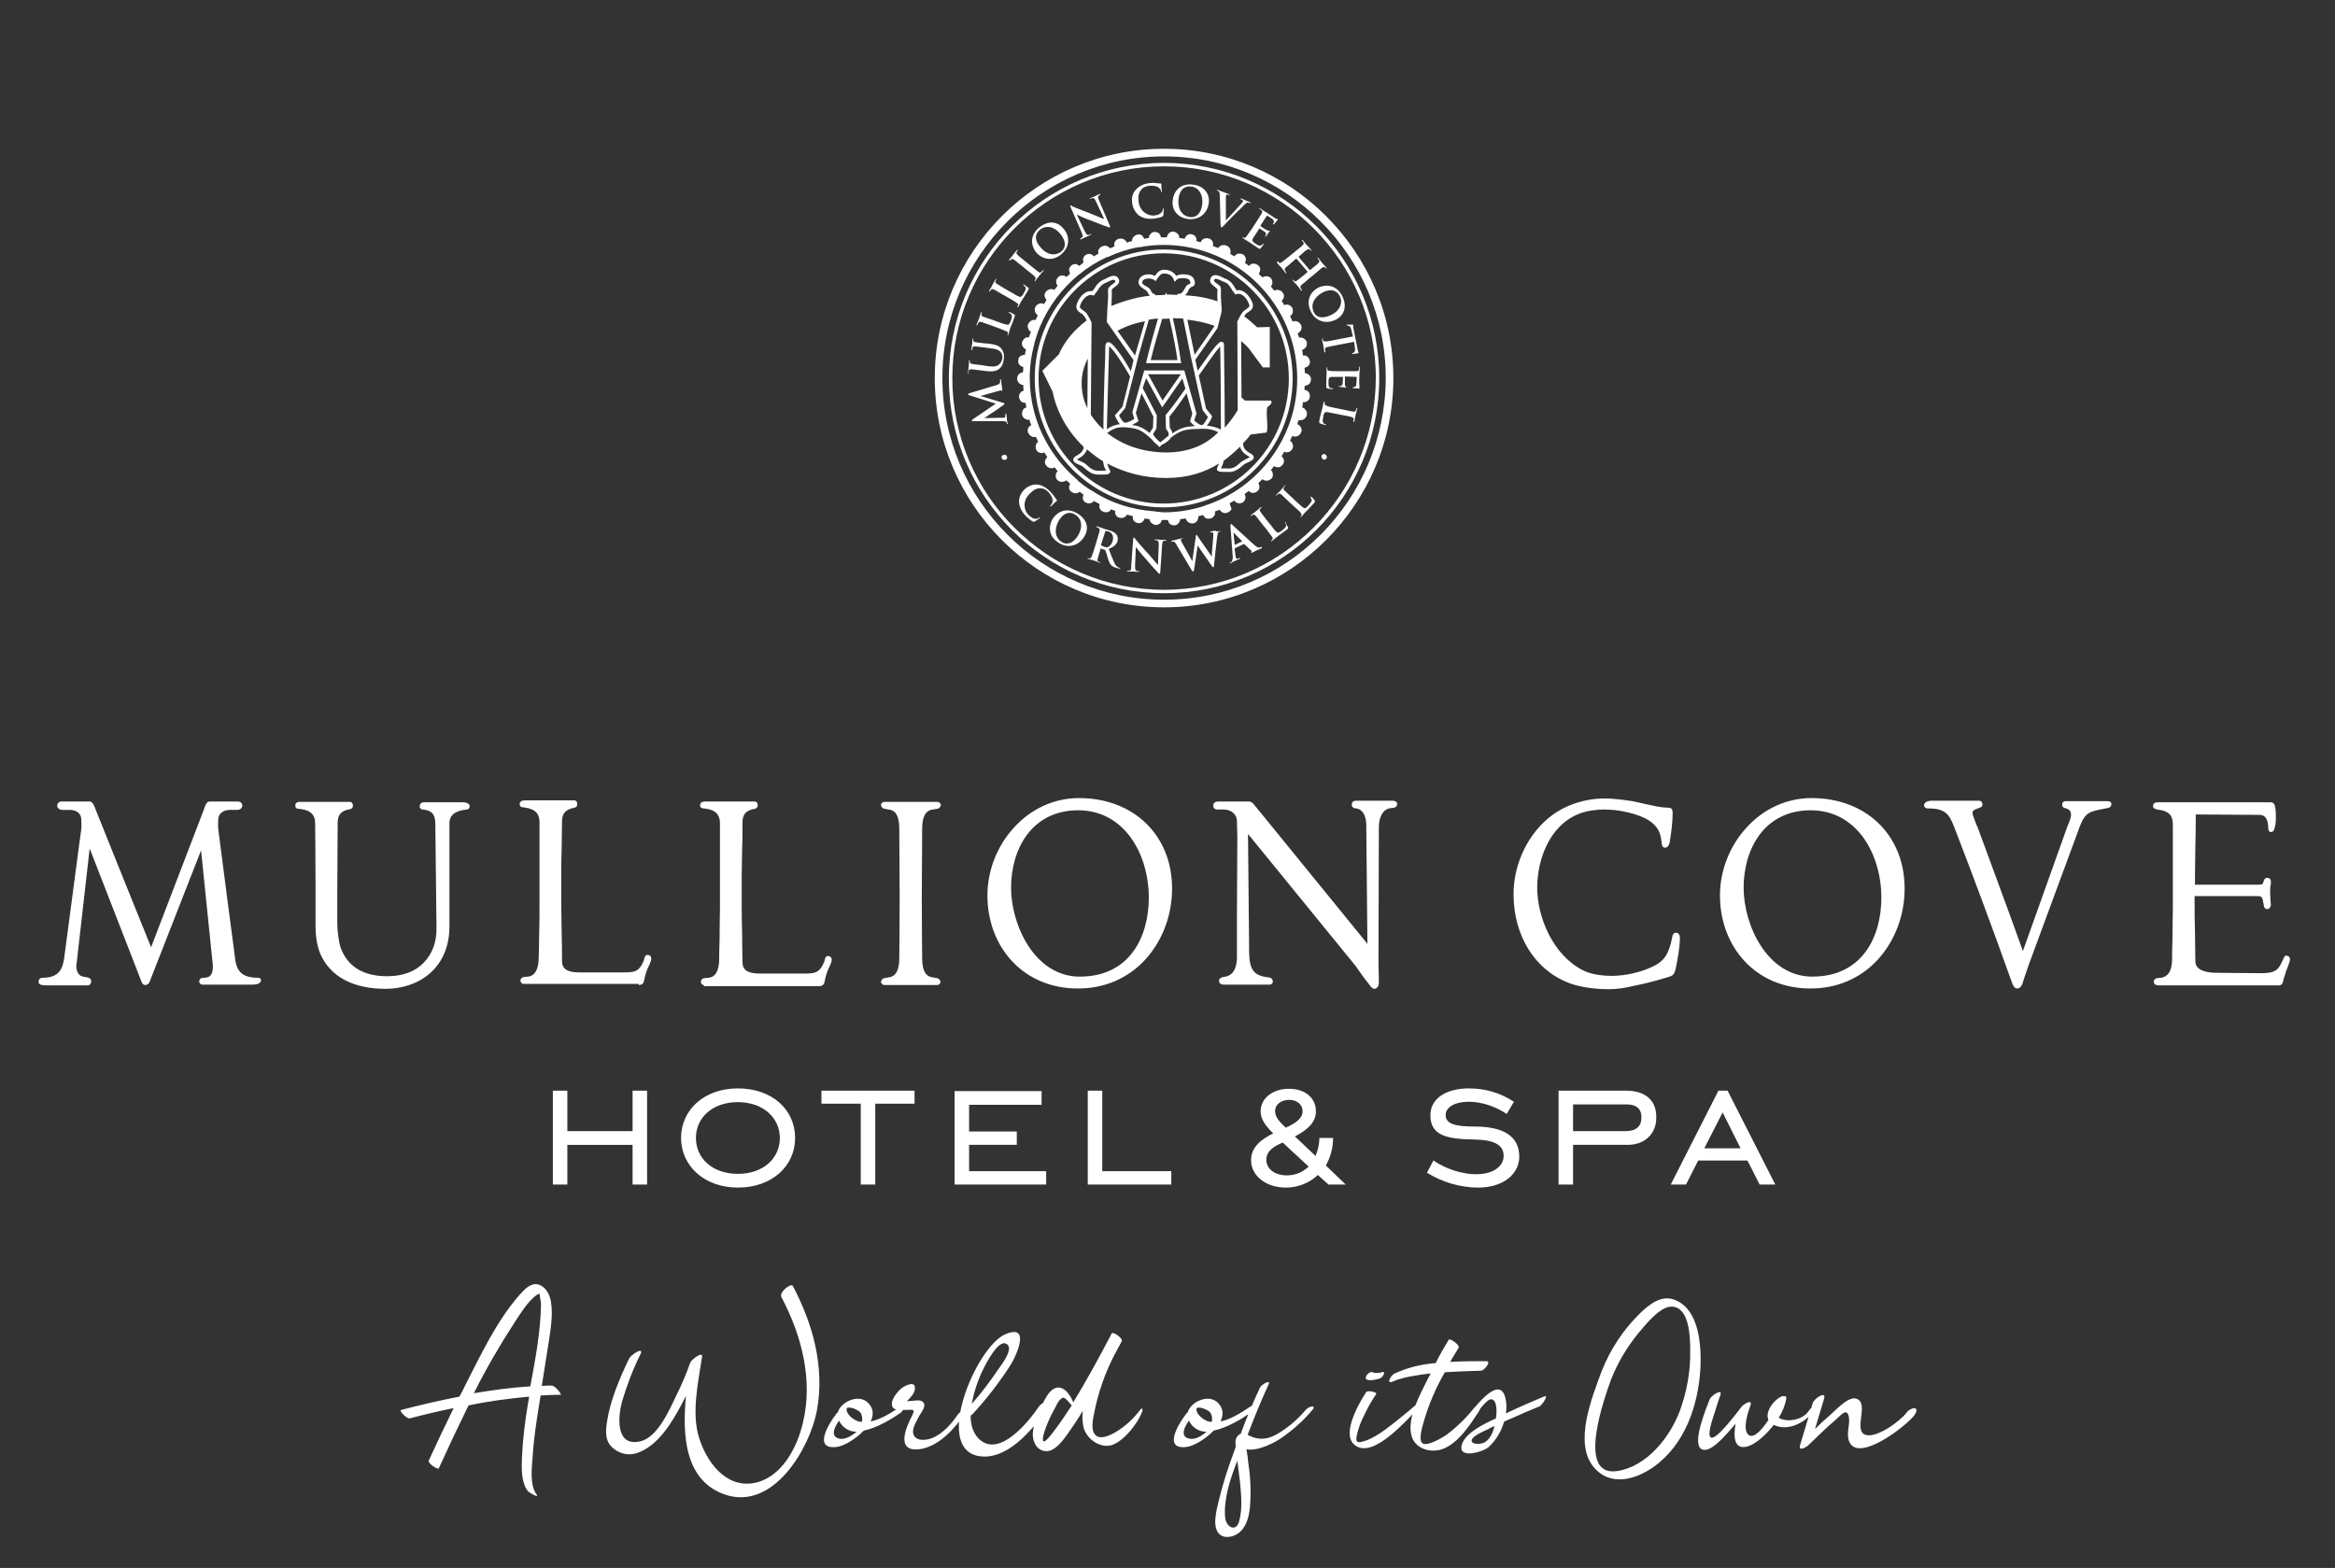
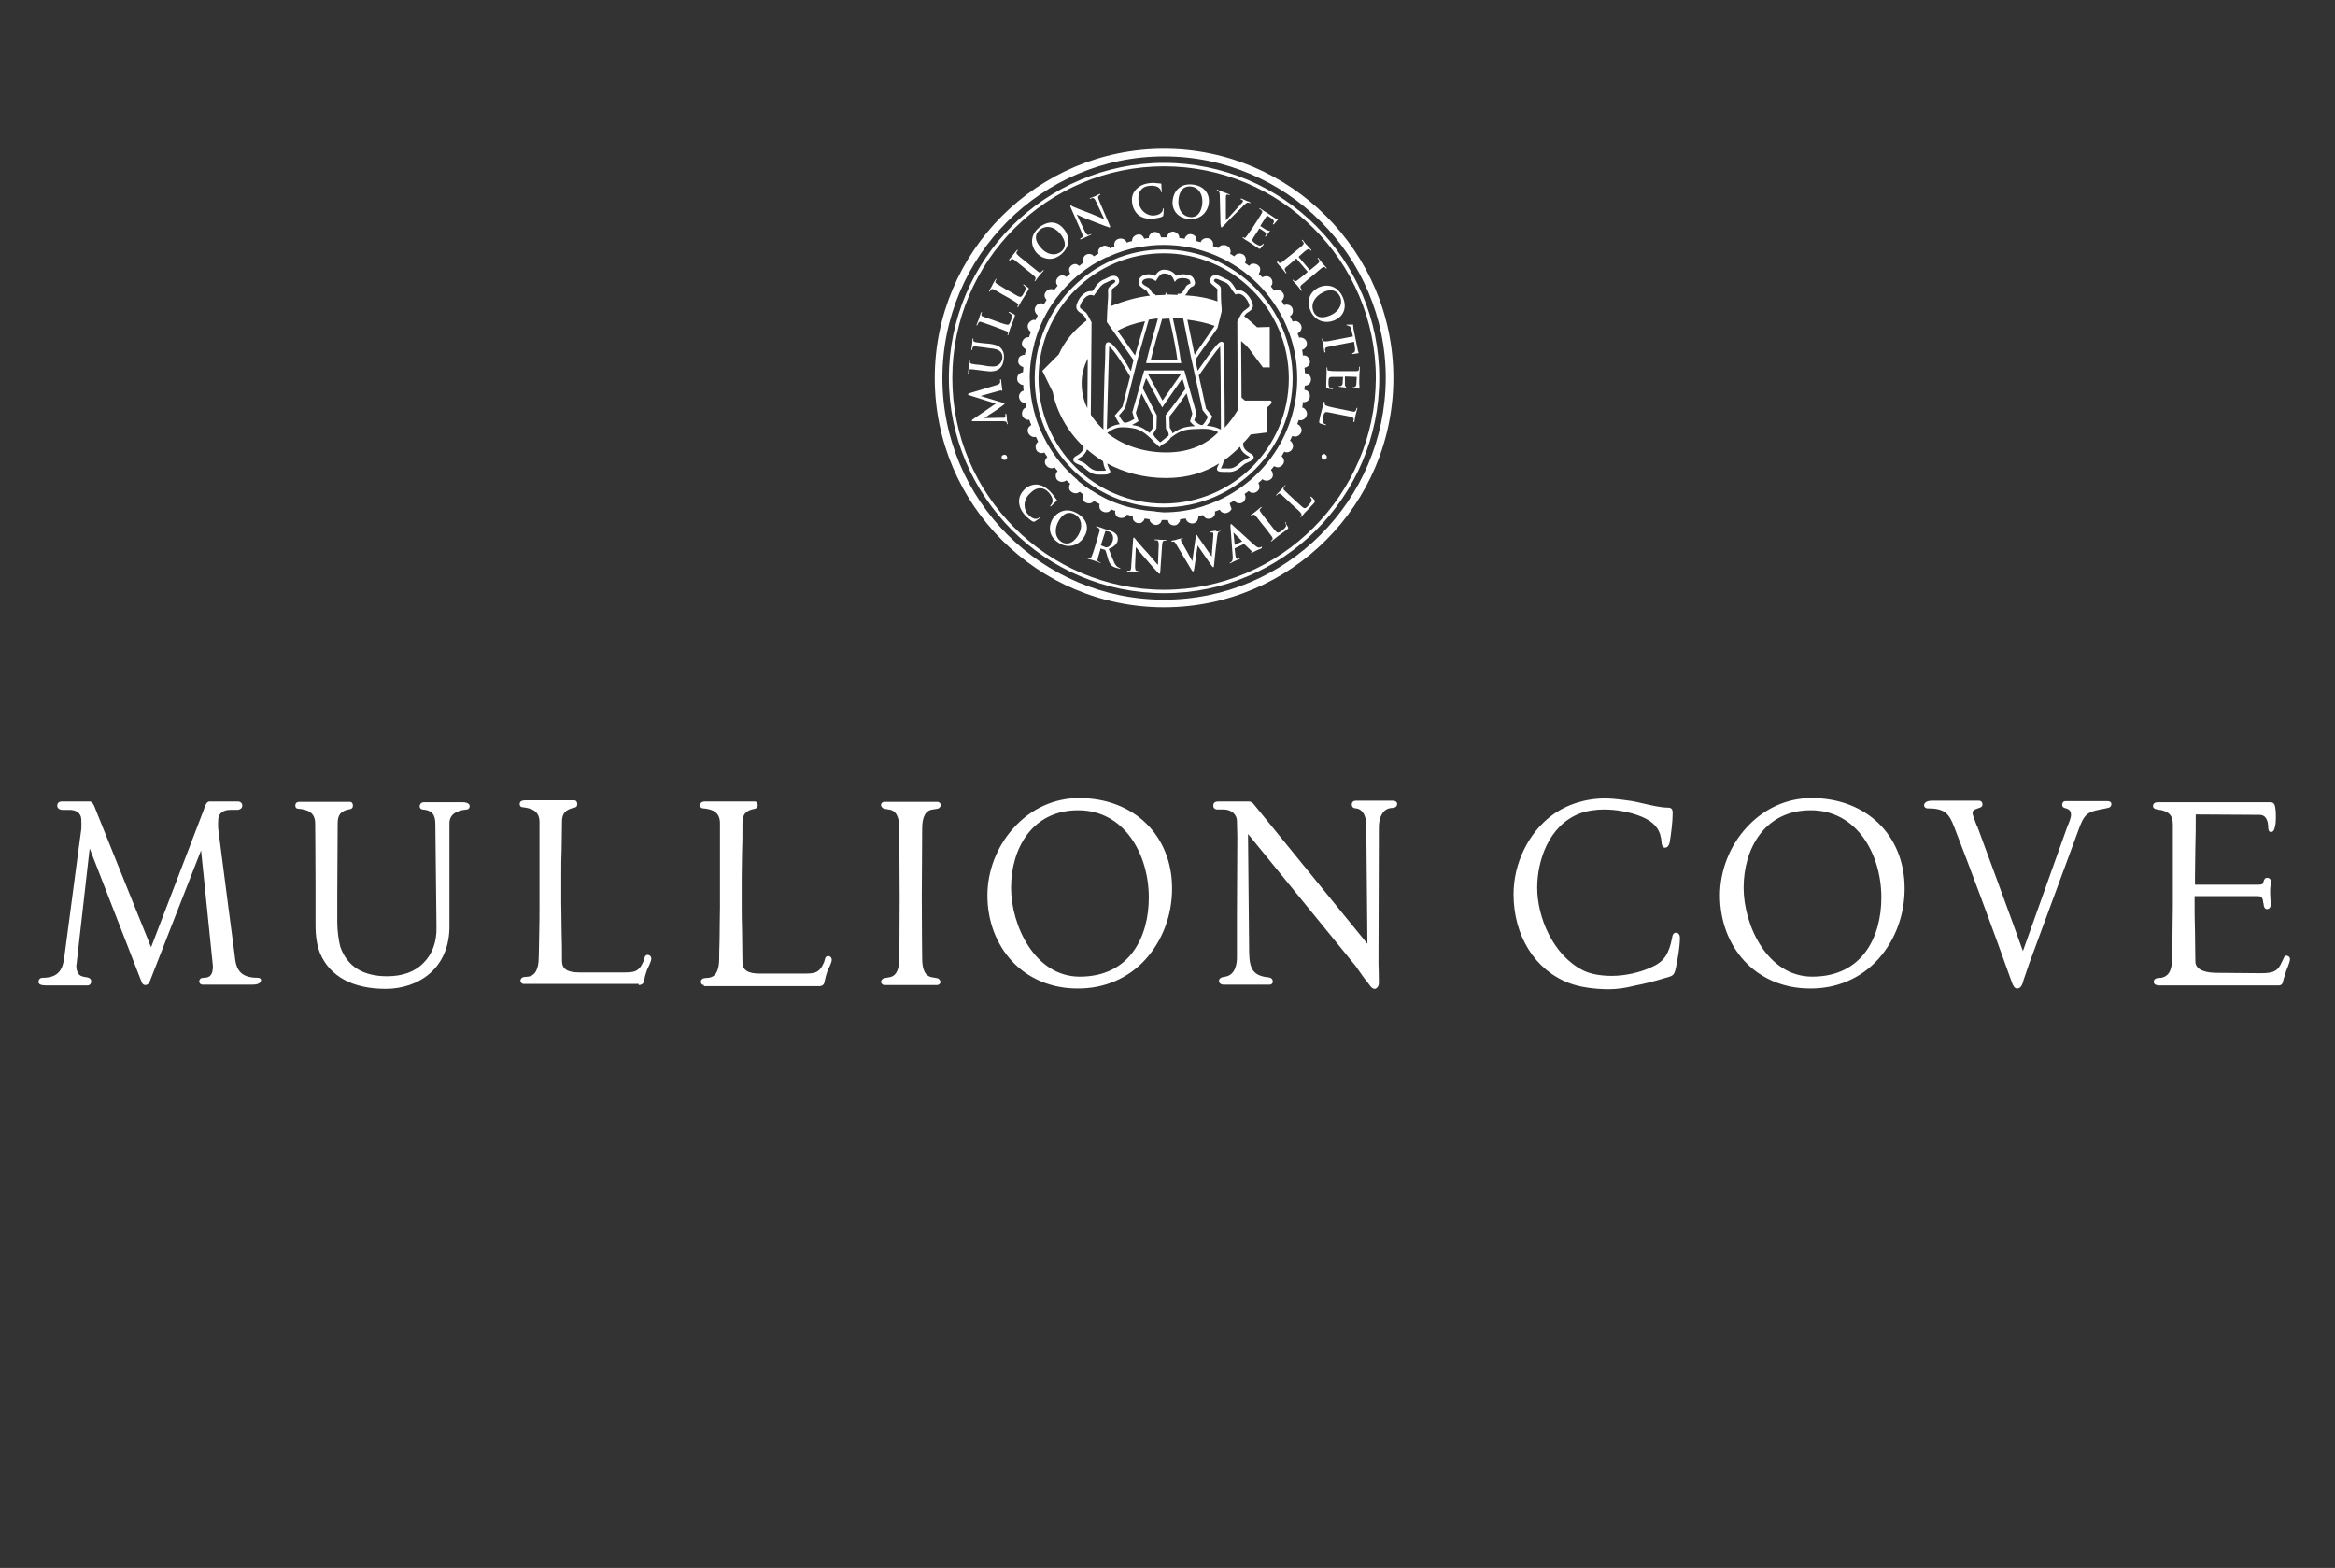
<svg xmlns="http://www.w3.org/2000/svg" id="Layer_1" viewBox="0 0 612 411">
  <rect x="0" y="0" width="612" height="411" fill="#333333" stroke="none" />
  <style>.st0{fill:#ffffff}</style>
  <path id="icon_2_" d="M305.1 42.7c-31.1 0-56.4 25.3-56.4 56.4 0 31.1 25.3 56.4 56.4 56.4 31.1 0 56.4-25.3 56.4-56.4 0-31.1-25.3-56.4-56.4-56.4zm0 111.9c-30.6 0-55.5-24.9-55.5-55.5s24.9-55.5 55.5-55.5 55.5 24.9 55.5 55.5c-.1 30.6-25 55.5-55.5 55.5zm0-115.6C271.9 39 245 66 245 99.1c0 33.2 27 60.1 60.1 60.1s60.1-27 60.1-60.1-27-60.1-60.1-60.1zm0 118.2c-32 0-58.1-26.1-58.1-58.1S273.1 41 305.1 41s58.1 26.1 58.1 58.1c-.1 32.1-26.1 58.1-58.1 58.1zm17.2-25.3c.4-.2.8-.4 1.2-.7.2.4.6.6 1 .7.4.1.9 0 1.2-.2.4-.2.6-.6.7-1 .1-.4 0-.8-.2-1.2.4-.3.7-.5 1.1-.8.3.3.6.5 1 .5.5 0 .9-.1 1.2-.4.4-.3.6-.7.6-1.1 0-.4-.1-.8-.3-1.1.4-.3.8-.7 1.1-1 .3.3.7.4 1.1.4.5 0 .8-.2 1.2-.5.3-.3.5-.7.4-1.2 0-.4-.2-.8-.5-1.1.3-.3.5-.6.8-1 .4.2.7.3 1.2.3.4-.1.8-.3 1.1-.7.3-.4.4-.8.3-1.2-.1-.4-.3-.8-.6-1 .2-.4.5-.8.7-1.2.4.2.7.2 1.1.1.4-.1.8-.4 1-.8.2-.4.3-.8.1-1.3-.1-.4-.4-.7-.7-.9l.6-1.2h.1c.4.2.8.2 1.3 0 .4-.2.7-.5.9-.9.2-.4.2-.8 0-1.3-.2-.4-.5-.7-.9-.9h-.1c.1-.4.3-.7.4-1.1.4.1.9.1 1.3-.2.4-.2.7-.6.8-1 .1-.4.1-.9-.2-1.3-.2-.4-.6-.7-1-.8.1-.5.2-.9.2-1.4.5.1.9-.1 1.2-.3.4-.3.6-.6.6-1.1.1-.5-.1-.9-.3-1.2-.3-.4-.7-.6-1.1-.6 0-.4 0-.7.1-1.1.4 0 .8-.2 1.1-.4.3-.3.5-.7.5-1.2s-.1-.9-.5-1.2c-.3-.3-.7-.5-1.1-.5 0-.5 0-.9-.1-1.4.5-.1.8-.3 1.1-.6.3-.4.4-.8.3-1.2-.1-.5-.3-.8-.6-1.1-.4-.3-.8-.4-1.2-.3-.1-.5-.1-1-.2-1.5.4-.1.7-.4 1-.7.2-.4.3-.8.2-1.3-.1-.4-.4-.8-.8-1-.4-.2-.8-.3-1.2-.2-.1-.4-.3-.8-.4-1.1.4-.2.7-.5.9-.9.2-.4.2-.8 0-1.3-.2-.4-.5-.7-.9-.9-.4-.2-.8-.2-1.3 0-.2-.5-.4-.9-.7-1.4.3-.2.6-.5.7-.9.1-.4.1-.9-.1-1.3s-.6-.7-1-.8c-.4-.1-.8-.1-1.1.1-.2-.4-.4-.7-.7-1.1.3-.3.5-.6.6-1 .1-.4 0-.9-.3-1.2-.3-.4-.6-.6-1.1-.7-.4-.1-.8 0-1.1.2-.3-.4-.6-.7-.9-1.1.2-.3.4-.6.4-1 0-.5-.1-.8-.4-1.2-.3-.3-.7-.5-1.2-.5-.4 0-.7.1-1 .3-.3-.3-.7-.6-1-.9.3-.4.4-.8.4-1.2 0-.5-.2-.8-.6-1.1-.4-.3-.8-.4-1.2-.4-.5 0-.8.2-1.1.6-.4-.3-.7-.5-1.1-.8.2-.4.3-.8.2-1.2-.1-.4-.3-.8-.7-1-.4-.2-.8-.3-1.3-.2-.4.1-.7.3-1 .7-.4-.2-.7-.5-1.1-.7.2-.4.2-.8 0-1.2-.1-.4-.4-.7-.9-.9-.4-.2-.8-.2-1.3-.1-.4.1-.7.4-.9.7-.5-.2-.9-.3-1.4-.5.1-.4.1-.8-.1-1.2-.2-.4-.5-.7-1-.8-.4-.1-.9-.1-1.3.1s-.7.5-.8.9c-.4-.1-.8-.2-1.1-.3 0-.4 0-.8-.2-1.1-.3-.4-.6-.6-1.1-.7-.5-.1-.9 0-1.2.3-.3.2-.5.5-.6.9-.5-.1-.9-.2-1.4-.2 0-.4-.1-.8-.4-1.1-.3-.3-.7-.5-1.1-.6-.5 0-.9.1-1.2.4-.3.3-.5.7-.6 1.1h-1.5c-.1-.4-.2-.7-.5-1-.3-.3-.7-.4-1.2-.4s-.8.2-1.1.6c-.3.3-.4.6-.4 1-.4 0-.8.1-1.2.2-.1-.3-.3-.6-.6-.9-.4-.3-.8-.3-1.2-.2-.4.1-.8.3-1.1.7-.2.3-.3.6-.3 1-.5.1-.9.2-1.4.4-.1-.4-.4-.7-.8-.9-.4-.2-.8-.2-1.3-.1-.4.1-.8.4-1 .8-.2.4-.2.8-.1 1.2-.4.2-.8.3-1.2.5-.2-.3-.4-.5-.8-.6-.4-.2-.8-.1-1.3.1-.4.2-.7.5-.9.9-.1.3-.1.7 0 1-.4.2-.8.4-1.2.7-.2-.3-.5-.5-.9-.6-.4-.1-.9 0-1.2.2-.4.2-.6.6-.7 1-.1.4 0 .7.1 1-.4.3-.8.6-1.1.9-.3-.2-.6-.4-.9-.5-.5 0-.9.1-1.2.4-.4.3-.6.7-.6 1.1 0 .4.1.7.3 1-.3.3-.7.6-1 .9-.3-.3-.7-.4-1.1-.4-.5 0-.8.2-1.1.5-.3.3-.5.7-.5 1.2 0 .4.2.7.4 1-.3.4-.6.7-.9 1.1-.3-.2-.7-.3-1.1-.2-.4.1-.8.3-1.1.7-.3.4-.4.8-.3 1.2.1.4.3.7.5.9-.2.4-.5.8-.7 1.1-.4-.2-.8-.3-1.2-.1-.4.1-.8.4-1 .8-.2.4-.3.8-.1 1.3.1.4.4.7.7 1l-.6 1.2c-.3-.1-.7-.1-1 .1-.4.2-.7.5-.9.9-.2.4-.2.8 0 1.3.1.3.4.6.7.8-.2.5-.4 1-.5 1.4-.3 0-.7 0-1 .2-.4.2-.6.6-.8 1-.1.4-.1.9.2 1.3.2.3.5.5.8.7-.1.5-.2 1-.3 1.4-.4 0-.7.1-1.1.3-.4.3-.6.6-.6 1.1-.1.5 0 .9.3 1.2.2.3.6.5 1 .6 0 .4 0 .9-.1 1.4-.4 0-.7.2-1 .4-.3.3-.5.7-.5 1.2s.1.9.5 1.2c.3.3.6.5 1.1.5 0 .5 0 1 .1 1.5-.4.1-.7.3-.9.6-.3.4-.4.8-.3 1.2.1.5.3.8.6 1.1.3.2.7.3 1.1.3.1.4.1.8.2 1.2-.4.1-.7.3-.9.7-.2.4-.3.8-.2 1.3.1.4.4.8.8 1 .3.2.7.3 1.1.2.1.5.3.9.5 1.4-.3.2-.6.4-.8.8-.2.4-.2.8 0 1.3.2.4.5.7.9.9.4.2.7.2 1.1.1.2.4.4.8.6 1.3-.3.2-.5.5-.6.8-.1.4-.1.9.1 1.3s.5.7 1 .8c.4.1.7.1 1.1-.1.3.4.5.8.8 1.2-.3.3-.5.6-.6 1-.1.4 0 .9.3 1.2.3.4.6.6 1.1.7.4.1.8 0 1.1-.2.3.3.5.7.8 1-.3.3-.5.7-.5 1.1 0 .5.1.9.4 1.2.3.3.7.5 1.2.5.4 0 .8-.1 1.2-.4.3.3.7.6 1 .9-.2.3-.3.6-.3 1 0 .5.2.8.6 1.1.4.3.8.4 1.2.4.4 0 .7-.2 1-.4.3.3.7.5 1 .8-.2.3-.2.7-.2 1 .1.4.3.8.7 1 .4.2.8.3 1.3.2.4-.1.7-.3.9-.6.5.3 1 .6 1.5.8-.1.4-.1.7 0 1.1.2.4.4.7.9.9.4.2.8.2 1.3.1.4-.1.6-.4.8-.7.4.2.8.3 1.1.4-.1.4 0 .7.1 1 .2.4.5.7 1 .8.4.1.9.1 1.3-.1.3-.2.5-.4.7-.7.5.1 1 .3 1.5.4 0 .4 0 .8.2 1.1.3.4.6.6 1.1.7.5.1.9 0 1.2-.3.3-.2.5-.5.6-.9.4.1.9.1 1.3.2 0 .3.1.6.4.9.3.3.7.5 1.1.6.5 0 .9-.1 1.2-.4.3-.2.4-.5.5-.9h1.6c.1.4.2.7.5 1 .3.3.7.4 1.2.4s.8-.2 1.1-.6c.3-.3.4-.6.4-1 .5-.1 1-.1 1.5-.2.1.4.3.8.7 1 .4.3.8.3 1.2.3.5-.1.8-.3 1.1-.7.2-.4.3-.8.3-1.2l1.2-.3c.2.3.4.6.7.8.4.2.8.2 1.3.1.4-.1.8-.4 1-.8.2-.3.2-.7.1-1 .4-.2.9-.3 1.3-.5.2.4.5.7.9.8.4.2.8.1 1.3-.1.4-.2.7-.5.9-.9-.3-.7-.4-1.1-.5-1.5zm-19.4 2.2c-.1 0-.2-.1-.3-.1h-.4c-2.8-.2-5.6-.8-8.2-1.6l-.1-.1h-.1c-2.8-.9-5.4-2.2-7.8-3.8h-.1c-1.1-.7-2.2-1.5-3.3-2.4 0-.1-.1-.1-.1-.2 0 0-.1 0-.1-.1-3.3-2.8-6.1-6.2-8.2-10v-.1l-.1-.1c-2.7-4.9-4.2-10.6-4.2-16.6 0-3 .4-5.9 1.2-8.8v-.1-.1c.4-1.3.8-2.7 1.3-3.9 0-.1.1-.1.1-.2s0-.2.1-.3c2.2-5.3 5.7-9.9 10-13.5.1 0 .1 0 .2-.1l.1-.1c2.2-1.8 4.6-3.3 7.2-4.5h.2c2.6-1.2 5.3-2.1 8.1-2.6H298.7c2-.4 4.1-.6 6.3-.6 19.3 0 35 15.7 35 35 0 15.5-10.1 28.7-24.1 33.3h-.1c-.1 0-.1.1-.1.1-3.4 1.1-7 1.7-10.7 1.7-.7-.1-1.4-.1-2.1-.2zm35.9-34.9c0-18.6-15.2-33.8-33.8-33.8-18.6 0-33.8 15.2-33.8 33.8 0 18.6 15.2 33.8 33.8 33.8 18.7 0 33.8-15.2 33.8-33.8zm-66.6 0c0-18.1 14.7-32.8 32.8-32.8 18.1 0 32.8 14.7 32.8 32.8 0 18.1-14.7 32.8-32.8 32.8-18.1 0-32.8-14.7-32.8-32.8zm18 22.3c4.3 2.3 9.5 3.8 15.4 3.8 5.8 0 10.2-1.5 13.9-3.8-.1.3-.2.5-.4.9s-.1.7-.1.8c.3.5 1 .5 1.9.5h.7c2 .2 3.1-.8 4.4-1.9.2-.2.7-.4 1.1-.6.8-.4 1.5-.7 1.5-1.3 0-.6-.6-.9-.8-1-.9-.5-1.6-1-1.9-1.9l-.1-.8c.7-.7 1.4-1.5 2-2.3l4-.5h.1c.3-.3.3-1.2.2-3.3-.1-1.2-.1-2.4 0-3.2 0-.1.3-.4.5-.5.4-.4.7-.7.7-1 0-.1-.1-.3-.3-.4H326.3l-.9-.8-.1-14.8c1.1.9 2.1 1.9 2.8 3l2.9 3.9h1.8V85.7l-3.3.1c-1.2-1.1-2.3-2.1-3.4-2.9.1-.1.1-.2.2-.3.2-.3.5-.6.9-.8.6-.4 1.5-1 1.1-2.3-.6-1.7-2.2-3.8-4.2-3.4-.2-.3-.4-.6-.5-.8-.5-.8-1-1.6-2.1-2.1l-.5-.2c-1-.5-2-1.1-2.9-.8-.4.1-.7.4-.8.8-.5 1 .4 1.6 1 2.1.3.3.8.6.8.8-.1 1.2 0 2.2 0 3.1-2.5-.9-5.2-1.4-8.5-1.6.4-.4.7-.8.9-1.3.1-.3.3-.5.5-.7.1-.1.2-.1.3-.2.3-.1.6-.2.8-.6.2-.4.1-.8-.2-1.5-.4-.9-1.6-1.2-2.7-1.2-.3 0-1.2 0-1.9.4-.7-1-1.8-1.6-3.2-1.6-1.2 0-1.8.8-2.4 1.6-.5-.2-1-.4-1.6-.4-1.3 0-2.3.6-2.6 1.5-.5 1.3.8 2 1.5 2.5.2.1.5.3.5.3l.2.3c.2.4.4.7.7 1-3.5.4-6.9 1.4-10.1 2.7v-.3c.1-1.1.1-2.4.1-3.9 0-.2.4-.5.8-.8.6-.4 1.5-1.1 1-2.1-.3-.6-.7-.8-1.3-.8-.8 0-1.6.5-2.4.9l-.5.2c-1.1.6-1.6 1.3-2.1 2.1-.2.3-.3.5-.6.8h-.4c-1.9 0-3.3 2.1-3.7 3.5-.4 1.3.5 1.9 1.1 2.3.4.2.7.5.9.8.3.4.5.8.6 1.1-3.3 2.5-5.8 5.5-7.3 8.9l-4.3 4.3 2.7 5.5c1 5.1 3.8 10.3 8.1 14.4v.4c-.3 1-1 1.5-1.9 2-.2.1-.8.4-.8 1s.7 1 1.5 1.3c.4.2.9.4 1.1.6 1.2 1 2.2 2 3.9 2h1.2c.9 0 1.6 0 1.9-.5.1-.1.2-.4-.1-.8-.3-.7-.5-1.1-.6-1.6zm.3-23.6c.1-3.6.2-6.1.2-6.7v-.4c1 .6 3.8 4.8 5.5 7.9l-2 7.9-2 2.3.1.3c.1.1.6 1.2 1.2 2-1.2.1-2.3.6-3.4 1.3.1-4.5.3-10.3.4-14.6zm15.2 20.7c-6.1 0-11.5-1.9-15.5-5.1 1.3-1 2.5-1.5 3.9-1.5h.8c3 .3 4.1.4 7 3.2.3.4.7.9 1.2 1.2l.5.5.3.3.3-.3.1-.1.1-.1c.2-.2.5-.3.7-.4.8-.5 1.4-.9 1.8-1.6 2.9-2.2 4.1-2.2 8.1-2.3h.5c1.6 0 2.6.3 3.8.9-3 3.1-7.4 5.3-13.6 5.3zm-8-10.4l1.5-5.1 3.1 6.1-.1 2.9-.9 1.4c-1.8-1.5-3-1.9-4.6-2.1.7-.4 1.3-.7 1.4-.8l.3-.2-.7-2.2zm2.7-9.1l4.2 7.7 5.3-7.6.8 2.7c-1.4 2-3.4 4.8-5.1 6.8l-.1.1.1 3.6.1.1c.1.2.6.8.6 1.2v.5c-.6.5-1.3 1-2.1 1.7-.2 0-.3-.1-.4-.2l-1.1-1.1c-.2-.3-.4-.6-.5-.8l.9-1.5.1-3.4-3.7-7.2.9-2.6zm.5-1h8.6l-4.8 6.9-3.8-6.9zm11.2 12.6c.1.1.5.6 1.1 1-2.4.1-3.7.4-5.9 1.9-.1-.6-.5-1.2-.7-1.5l-.1-2.9c1.5-1.8 3.2-4.2 4.5-6.1l1.5 5.3-.6 2.1.2.2zm4.2.9c.7-.8 1.3-2 1.3-2.2l.1-.3-1.6-2-1.9-8.7.1-.1c1.8-2.6 4.4-6.3 5.5-7.5.1 2.8.2 13.9.2 21.8-1.2-.6-2.3-.9-3.7-1zm-1.1-4.1l1.4 1.8c-.4.8-1 1.8-1.4 2.1-.6.2-1.6-.6-2.2-1.2l.6-1.8-3.2-11.3h-10.5l-3.1 10.9v.1l.5 1.7c-.6.4-1.7 1-2.4 1h-.2c-.5-.3-1.1-1.3-1.4-1.9l1.6-1.9 3.6-14.1 2.6-9.1c.8-.1 1.6-.3 2.4-.3-1.1 3.8-2.2 7.8-3 11.1l-.1.6h9.2l-.1-.5c-.3-2.3-1.1-6.9-2.1-11.3.9 0 1.8.1 2.7.1l1.9 9.4 3.2 14.6zm-8.7-24c1 4.2 1.8 8.5 2.1 10.9h-7c.8-3.3 1.9-7.2 3-10.8.6 0 1.3-.1 1.9-.1zm4.7.3c2.5.3 4.9.8 7.1 1.6v.1l-5.2 7.5-1.9-9.2zm-11.1.4l-2.5 8.6-.1.4-4.6-6.5c2.2-1.2 4.6-2 7.2-2.5zm-16.6 16.2c0-2.3.6-4.4 1.6-6.4l-.1 13c-1-2-1.5-4.2-1.5-6.6zm41.5 16.7c.4 1.4 1.5 2.1 2.4 2.6.1 0 .2.1.2.1-.2.1-.6.3-.9.5-.5.2-1 .5-1.4.8-1.3 1.2-2.1 1.8-3.6 1.7H320c.4-.8.6-1.3.7-1.9v-.1c1.6-1.2 3-2.4 4.3-3.7zm-6.1-42.8c-.7-.5-.8-.7-.7-.9.1-.2.2-.2.3-.3.5-.1 1.4.4 2.1.7l.5.2c.9.4 1.2 1 1.7 1.8.2.4.5.7.8 1.1l.2.3.3-.1c1.6-.5 2.9 1.5 3.3 2.7.2.5 0 .7-.7 1.2-.4.3-.9.6-1.2 1.1-.5.7-.7 1.2-1.1 2l-.1.1.1 23v.3c-.9 1.5-2 3.1-3.4 4.6 0-8.6-.2-20.6-.2-21.8 0-.5-.3-.6-.5-.7-.7-.2-1.6.7-6.4 7.6l-.6-2.9 5.8-8.3 1.1-4.4c0-.6 0-1.2-.1-1.9-.1-1.1-.1-2.4-.1-3.8.1-.8-.5-1.2-1.1-1.6zm-16.3 2.8c-.5-.1-.7-.4-1-1l-.2-.3c-.2-.3-.5-.5-.9-.7-.9-.5-1.3-.8-1.1-1.3.2-.6 1-.8 1.7-.8.6 0 1.1.2 1.4.4l.4.3.4-.6c.6-.9 1-1.4 1.8-1.4 1.2 0 2.1.5 2.5 1.5l.3.7.5-.6c.2-.2.8-.4 1.6-.4 1 0 1.7.3 1.8.6.3.6.2.8.2.8s-.1.1-.2.1c-.2.1-.5.2-.8.5-.2.2-.3.5-.5.8-.5.8-.8 1.3-1.3 1.3h-.6l.1.3c-.8 0-1.7-.1-2.6-.1h-.3l-.2-.6-.2.7c-.9 0-1.7.1-2.6.1v-.2l-.2-.1zm-18.8 4.2c-.7-.5-.9-.7-.7-1.2.4-1.3 1.8-3.2 3.3-2.7l.3.1.2-.3c.3-.4.6-.8.8-1.1.5-.8.9-1.3 1.7-1.8l.5-.2c1-.5 2.1-1.1 2.4-.5.1.2 0 .4-.7.9-.6.4-1.2.9-1.2 1.6.1 1.4 0 2.7-.1 3.8 0 .7-.1 1.3-.1 1.9l-.1 2.6 7 10-.7 2.9c-1.3-2.3-4.5-7.6-5.9-7.6-.2 0-.4.1-.5.2-.2.2-.3.6-.3 1.2s0 3.2-.2 6.6c-.1 4.5-.3 10.4-.3 14.9-1.3-1.2-2.4-2.5-3.3-3.9l.2-24.2-.1-.2c-.4-.8-.6-1.2-1.1-2-.2-.4-.7-.7-1.1-1zm5.2 42.1h-.8c-1.5.1-2.3-.5-3.6-1.7-.3-.3-.9-.6-1.4-.8-.3-.1-.7-.3-.9-.5 0 0 .1-.1.2-.1.9-.5 1.9-1.1 2.4-2.5 1.3 1.1 2.7 2.2 4.2 3.1 0 .2.1.4.1.5.1.6.2 1.1.7 1.9-.3.1-.7.1-.9.1zm67.3-21.8v.2c0 .1-.1.1-.1.1-.1 0-.2-.1-.8-.1-.1 0-.6 0-.8-.1-.1 0-.1 0-.1-.1s.1-.1.2-.1.3 0 .4-.1c.2-.1.4-.2.4-.8 0-.2.1-1.4.1-1.7 0-.1 0-.1-.1-.1l-2.9-.1c-.1 0-.1 0-.1.1v1.9c0 .3 0 .5.2.6.1.1.2.1.1.2 0 0 0 .1-.1.1s-.3-.1-.8-.1c-.2 0-.7-.1-.8-.1-.1 0-.2 0-.2-.1s0-.1.1-.1h.4c.2-.1.4-.2.5-.6 0-.2.1-1.4.1-1.7 0-.1 0-.1-.1-.1h-2.7c-.8 0-1 .2-1 1.4 0 .3 0 .8.1 1.1.1.3.4.5.9.5.1 0 .2 0 .2.1s-.1.1-.2.1c-.3 0-1.1-.1-1.3-.2-.3-.1-.3-.2-.3-.6 0-1.8.1-2.5.1-3.2v-1.5c0-.2 0-.2.1-.2s.1 0 .1.2v.4c0 .2.3.3.6.3.5.1 1.4.1 2.5.1h4.5c.4 0 .6-.1.7-.5v-.5c0-.1 0-.2.1-.2s.1.1.1.3c0 .6-.1 1.3-.1 1.7 0 .4-.1 2.7 0 2.9v.6zm-18.7 36.6c.1.2.1.3-.4.7-1.3 1-2 1.4-2.7 2-.2.2-.8.6-1.1.9-.1.1-.2.1-.3.1 0 0 0-.1.1-.2l.3-.3c.2-.2 0-.4-.1-.7-.3-.4-.8-1.1-1.5-2l-1.3-1.6c-1.1-1.4-1.3-1.7-1.5-1.9-.3-.3-.5-.4-.8-.2-.1 0-.2.1-.3.2-.1.1-.2.1-.2 0s0-.1.1-.2c.4-.3 1-.8 1.3-1 .2-.2.9-.7 1.2-1 .1-.1.2-.1.3-.1 0 .1 0 .1-.1.2l-.3.3c-.2.2-.2.4.1.8.2.3.4.6 1.5 2l1.3 1.6c.9 1.2 1.4 1.8 1.7 1.8.3 0 .6-.1 1.3-.7.5-.4.8-.7.9-1.1 0-.2-.1-.5-.2-.7-.1-.1-.1-.2 0-.2s.1 0 .2.1c-.2.2.3.9.5 1.2zm18.1-31.3c.1 0 .1.1 0 .3-.1.5-.3 1.2-.4 1.6-.1.3-.2 1.1-.3 1.6 0 .2-.1.2-.2.2s-.1-.1-.1-.2.1-.3.1-.5c0-.3-.2-.5-.6-.6-.4-.1-.7-.2-2.4-.5l-2-.4c-1.5-.3-2.2-.5-2.5-.3-.2.2-.4.4-.5 1.3-.1.6-.2 1 0 1.4.1.2.4.4.6.4.1 0 .2.1.1.2 0 .1-.1.1-.2 0-.1 0-1-.3-1.3-.4-.2-.1-.3-.2-.2-.8.3-1.6.6-2.4.8-3.3.1-.3.2-1 .3-1.4 0-.1.1-.2.2-.2s.1.1.1.2v.4c0 .2.2.4.6.5.5.2 1.4.4 2.4.6l2 .4c1.7.4 2.1.4 2.4.5.4.1.6 0 .8-.4 0-.1.1-.2.1-.4.1-.1.1-.2.2-.2zm-11.1 24.3c.1.2.1.3-.3.8-1.1 1.2-1.7 1.8-2.3 2.4-.2.2-.6.8-1 1.1-.1.1-.2.1-.2.1s0-.1.1-.2.2-.2.2-.3c.1-.2 0-.4-.2-.7-.3-.4-1-1-1.8-1.7l-1.5-1.4c-1.3-1.2-1.5-1.4-1.8-1.7-.3-.2-.5-.3-.8-.1-.1.1-.2.1-.3.3-.1.1-.2.1-.2.1-.1-.1 0-.1.1-.3l1.1-1.1c.2-.2.7-.9 1-1.2.1-.1.2-.2.2-.1.1.1 0 .1-.1.2s-.2.2-.3.4c-.2.3-.1.5.2.8.3.3.5.5 1.8 1.7l1.5 1.4c1.1 1 1.7 1.6 2 1.5.3 0 .5-.2 1.1-.9.4-.5.7-.8.7-1.2 0-.2-.2-.5-.3-.7-.1-.1-.1-.1 0-.2s.1 0 .2.1c.1-.1.7.6.9.9zm-62.2 3.4c-3-1.8-5.4-.3-6.5 1.4-1.1 1.8-1.2 4.6 1.6 6.3 2.5 1.6 5.2.7 6.6-1.5 1.5-2.3.8-4.7-1.7-6.2zm.2 5.7c-1.8 2.9-3.6 2.2-4.3 1.8-1.9-1.2-2-3.5-.8-5.6 1.5-2.5 3.2-2.3 4.3-1.6 1.7 1 2.1 3.2.8 5.4zm48.1 3c-.1.1-.3.1-.5.2s-.6.1-1.5-.7c-1.4-1.3-5.2-4.7-5.7-5.2-.2-.2-.3-.3-.4-.2-.1 0-.1.2-.1.6l.6 7.9c0 .6 0 1.1-.4 1.4-.1.1-.2.1-.3.2-.1 0-.1.1-.1.1 0 .1.1.1.3 0 .5-.3 1.1-.6 1.2-.6.3-.2.8-.3 1.1-.5.1-.1.2-.1.1-.2 0-.1-.1-.1-.2 0l-.2.1c-.3.2-.5.1-.6-.1-.1-.1-.1-.4-.2-.7l-.2-1.8c0-.1 0-.1.1-.1l2.3-1.1h.1l1.9 1.8c.1.1.1.2 0 .3-.1.1-.1.1-.1.2s.2 0 .4-.1c.8-.4 1.6-.8 2-.9.4-.2.5-.3.4-.3.1-.4 0-.4 0-.3zm-5.1-1.4l-1.9.9s-.1 0-.1-.1l-.3-3v-.1s.1 0 .1.1l2.2 2.2c.1 0 .1 0 0 0zm22.1-21.8c-.2.4-.6.5-.9.3-.4-.2-.5-.6-.4-1 .2-.4.7-.5.9-.3.3.2.6.5.4 1zm-28 19.1h.2c0 .1 0 .1-.1.1s-.3.1-.4.1c-.2.2-.3.6-.4 1.4-.2 1.5-.6 5.4-.8 7.3 0 .4-.1.6-.2.6s-.2-.1-.5-.5l-3.6-5.2c-.1.6-.7 5-.9 6.1-.1.5-.1.7-.3.7-.1 0-.2-.1-.4-.4l-4-6.7c-.2-.4-.4-.6-.6-.7-.1-.1-.4 0-.5 0-.1 0-.2 0-.2-.1s.1-.1.2-.2c.6-.1 1.2-.2 1.3-.3.1 0 .6-.2 1.3-.3h.3c0 .1-.1.1-.2.1s-.2 0-.3.1c-.1.1-.1.1-.1.3 0 .1.2.5.5 1 .4.7 2.2 3.9 2.5 4.5l.9-6.4c.1-.3.1-.5.2-.5s.2.1.4.5l3.6 5.2c0-.8.3-4 .4-5.4v-.7c0-.2-.2-.3-.6-.2-.1 0-.2 0-.2-.1s.1-.1.2-.2c.6-.1 1.1-.2 1.2-.2.2.3.7.2 1.1.1zm-14 2.4c0 .1-.1.1-.2.1h-.4c-.3.1-.4.3-.5 1l-.5 7.3c0 .3-.1.4-.2.4s-.3-.1-.4-.3c-.7-.7-2.1-2.3-3.2-3.6-1.2-1.3-2.4-2.9-2.6-3.1l-.2 4.9c0 .9.1 1.2.3 1.3.2.1.4.1.6.1.1 0 .2 0 .2.1s-.1.1-.3.1c-.8 0-1.2-.1-1.4-.1h-1.3c-.1 0-.3 0-.2-.1 0-.1.1-.1.2-.1h.5c.3-.1.4-.4.4-1.4l.5-6.9c0-.2.1-.4.2-.4s.2.2.4.4c.1.2 1.8 2.2 3.4 3.9.7.8 2.2 2.6 2.4 2.8h.1l.2-5.2c0-.7-.1-.9-.3-1.1-.2-.1-.4-.1-.6-.1-.1 0-.2 0-.2-.1s.1-.1.3-.1c.6 0 1.2.1 1.4.1h1.1c.2 0 .3 0 .3.1zm-12.6 7.1c-.2-.1-.6-.3-1-1.1-.4-.9-.9-2.1-1.5-3.7 1.4-.6 2-1.2 2.3-2 .2-.7 0-1.5-.3-1.8-.5-.6-1.2-.9-1.9-1.1-.3-.1-1.2-.3-1.6-.5-.2-.1-.9-.3-1.5-.5-.2-.1-.3-.1-.3 0s0 .1.2.2.3.1.4.2c.3.2.4.4.3.8-.1.4-.2.7-.7 2.4l-.6 2c-.3 1-.6 1.9-.8 2.3-.1.3-.3.5-.5.5-.1 0-.2 0-.4-.1h-.2c0 .1 0 .1.2.2.4.1 1.2.3 1.4.4.2.1 1 .3 1.6.6h.3c0-.1 0-.1-.1-.1s-.4-.1-.5-.2c-.3-.1-.3-.4-.2-.7.1-.5.4-1.4.7-2.4v-.2c0-.1.1-.1.1-.1l1 .3c.1 0 .1.1.2.1.1.2.4 1.1.6 1.9.3 1.1.6 1.7 1 2.1.2.2.5.4 1.1.6l1.1.3h.2c0-.1 0-.1-.1-.1-.3-.2-.4-.3-.5-.3zm-3.7-5.4c-.3-.1-.6-.2-.8-.4-.1-.1-.1-.1 0-.2l1.1-3.4c0-.1.1-.1.2-.1s.3.1.6.1c.7.2 1.6 1 1.1 2.6-.3.9-.8 1.3-1.2 1.5-.4.1-.6.1-1-.1zm63.7-58c-.1 0-.1 0-.2-.1 0-.1 0-.1.2-.1h1.4c.2 0 .2 0 .2.1s-.1.2 0 .5c0 .3.1.8.2 1.2l.9 4.5c.1.7.3 1 .3 1.1 0 .1-.1.1-.2.1-.2 0-1 .2-1.3.2-.1 0-.2 0-.2-.1s0-.1.2-.2h.1c.3-.1.6-.5.4-1.5l-.2-1.4-4.7.9c-1.1.2-2 .4-2.4.5-.3.1-.5.2-.5.6 0 .2 0 .4.1.6 0 .1 0 .2-.1.2s-.1-.1-.2-.2c-.1-.8-.3-1.5-.3-1.8-.1-.3-.2-1-.3-1.4 0-.1 0-.2.1-.3.1 0 .1 0 .1.2s.1.3.1.4c.1.2.4.2.7.2.5 0 1.4-.2 2.4-.4l4.7-.9-.4-1.7c-.2-.7-.3-.9-.5-1-.4-.1-.5-.2-.6-.2zm-72.5-31c-.1-.2-.1-.4 0-.4.1-.1.3 0 .5.2.2.1 2.6 1.1 4.8 1.9 1 .4 3.2 1.3 3.4 1.4h.1l-2.2-4.7c-.3-.6-.5-.8-.8-.8-.2 0-.4.1-.6.2-.1.1-.2 0-.2 0 0-.1.1-.1.2-.2.6-.2 1.1-.4 1.3-.5.1-.1.5-.3 1-.5.1-.1.2-.1.3 0 0 .1 0 .1-.1.2-.1 0-.2.1-.3.2-.3.2-.2.5 0 1.1l2.9 6.8c.1.2.1.3 0 .4-.1.1-.3 0-.5-.1-1-.3-2.9-1.1-4.5-1.7-1.7-.6-3.4-1.4-3.7-1.6l2.1 4.4c.4.8.7 1 .9 1 .2 0 .4-.1.6-.2.1-.1.2-.1.2 0s0 .1-.2.2c-.7.3-1.1.5-1.3.6-.1 0-.6.3-1.1.5-.1.1-.2.1-.3 0 0-.1 0-.1.1-.2s.3-.2.5-.3c.2-.2.1-.5-.3-1.5l-2.8-6.4zm-2.5 12.4c2.3-1.9 2.4-4.7.7-6.7-1.7-2.1-4.1-2.2-6.4-.4-2.7 2.2-2.1 5-.8 6.6 1.3 1.5 4 2.6 6.5.5zm-5.5-6.5c1.5-1.2 3.7-.9 5.3 1.1 2.1 2.6.9 4.1.3 4.6-1.7 1.4-4 .8-5.5-1.1-1.9-2.2-1.2-3.7-.1-4.6zm70.9 21.3c1.2 2.7 3.9 3.5 6.4 2.4 2.4-1.1 3.2-3.5 2-6.1-1.5-3.2-4.3-3.3-6.2-2.5-1.9.9-3.6 3.1-2.2 6.2zm7.7-3.8c.8 1.7 0 3.8-2.4 4.9-3.1 1.4-4.2-.1-4.5-.9-.9-2 .3-4 2.5-5.1 2.5-1.2 3.8-.1 4.4 1.1zm-54.5-24.8c-.1-.8 0-2.2 1.1-3.3.8-.8 1.8-1.4 3.5-1.6.7-.1 1.2-.1 1.7 0 .4 0 .8.1 1.2.1.1 0 .2.1.2.1v.6c0 .4.1 1 .1 1.3 0 .2 0 .3-.1.3s-.1-.1-.1-.2c0-.4-.2-.7-.6-1-.4-.4-1.4-.6-2.4-.5-1 .1-1.6.4-2.1.9-.8.9-.9 2-.8 3.1.3 2.8 2.5 3.9 4 3.8 1-.1 1.6-.3 2.1-.9.2-.2.3-.6.3-.8 0-.2 0-.2.1-.2s.1.1.1.2 0 1.2-.1 1.6c0 .2-.1.3-.3.4-.4.2-1.3.4-2.1.5-1.6.2-3-.1-4.1-.9-1.2-1.1-1.6-2.4-1.7-3.5zm22.3-3c-.1 0-.1-.1-.1-.1 0-.1.2-.1.3 0 .6.2 1.2.5 1.6.6.3.1.8.3 1.3.5.1 0 .2.1.2.2s-.1.1-.2 0c-.2-.1-.3-.1-.5-.1-.1 0-.2.1-.2.2-.1.1-.1.5-.1.9v5.7c.9-1 3.7-4 4.2-4.6.1-.1.2-.3.3-.4 0-.1 0-.2-.1-.3-.1-.1-.3-.2-.4-.2-.1 0-.2-.1-.1-.2 0-.1.1-.1.3 0 .5.2 1 .4 1.1.5.2.1.7.2 1 .4.1.1.2.1.2.2s-.1.1-.2 0c-.1 0-.3-.1-.6-.1-.2 0-.4.2-1 .7-.8.9-1.3 1.3-2.4 2.4-1.3 1.3-2.3 2.3-2.7 2.8-.5.5-.7.7-.8.6-.1-.1-.1-.2-.2-.8l-.2-7.7c0-.7-.2-.9-.5-1.1 0 0-.1-.1-.2-.1zm-7.7 7.5c2.9.4 5.1-1.4 5.5-4 .4-2.6-1.2-4.6-4-5-3.5-.5-5.1 1.8-5.4 3.8-.4 2.1.6 4.7 3.9 5.2zm-2.4-5.3c.4-2.9 2-3.4 3.4-3.2 1.9.3 3.1 2.1 2.8 4.7-.5 3.3-2.4 3.4-3.2 3.3-2.3-.3-3.3-2.4-3-4.8zM335 68.6l.3.3c.2.1.4 0 .7-.2.4-.3 1.1-.9 1.9-1.5l1.6-1.3c1.4-1.1 1.6-1.3 1.9-1.6.3-.3.4-.5.2-.8 0-.1-.2-.2-.3-.4-.1-.1-.1-.2 0-.2.1-.1.1 0 .2.1.4.5.8 1.1 1.1 1.3.2.2.7.8 1 1.1.1.1.1.2.1.3-.1.1-.1 0-.2-.1l-.2-.2c-.2-.2-.5-.1-.8.1-.3.2-.6.4-1.9 1.6l-.2.2v.1l2.9 3.4h.1l.2-.2c1.4-1.1 1.6-1.3 1.9-1.6.3-.3.4-.5.2-.8 0-.1-.2-.2-.3-.4-.1-.1-.1-.2 0-.2.1-.1.1 0 .2.1.4.5.8 1.1 1 1.3.2.2.7.8 1 1.1.1.1.1.2.1.3-.1.1-.1 0-.2-.1l-.2-.2c-.2-.2-.5-.1-.8.1-.3.2-.5.4-1.9 1.6l-1.6 1.3c-.8.7-1.5 1.3-1.9 1.6-.2.2-.4.5-.2.8.1.1.2.4.3.5.1.1.1.2 0 .2-.1.1-.1 0-.2-.1-.5-.6-.9-1.2-1.1-1.4-.2-.2-.7-.7-1-1.1-.1-.1-.1-.2-.1-.3 0 0 .1 0 .2.1l.3.3c.2.1.4 0 .7-.2.4-.3 1.1-.9 1.9-1.5l.8-.7v-.1l-2.9-3.4h-.1l-.8.7c-.8.7-1.5 1.3-1.9 1.6-.2.2-.4.5-.2.8.1.1.2.4.3.5.1.1.1.2 0 .2-.1.1-.2 0-.2-.1-.5-.6-.9-1.2-1.1-1.4-.2-.2-.7-.7-1-1.1-.1-.1-.1-.2-.1-.3.2-.3.2-.3.3-.1zm-59.1 62.6c0-.6-.4-1.4-1.1-2.2-.7-.7-1.4-1-2-1-1.2-.1-2.1.6-2.9 1.4-2 1.9-1.5 4.4-.4 5.5.7.7 1.3 1.1 2 1.1.3 0 .6-.1.8-.3.2-.1.2-.1.3-.1.1.1 0 .1-.1.2s-.9.7-1.3.9c-.2.1-.3.1-.5 0-.5-.2-1.1-.8-1.7-1.3-1.1-1.1-1.8-2.3-1.9-3.7-.1-1.5.6-2.6 1.4-3.4.6-.6 1.7-1.3 3.2-1.3 1.1.1 2.2.5 3.5 1.8.5.5.8.9 1.1 1.3.3.4.5.7.7 1 .1.1.1.2 0 .2-.1.1-.2.1-.5.4l-.9.9c-.1.1-.2.2-.3.1-.1-.1 0-.1.1-.3.3-.3.5-.7.5-1.2zm-11.4-63c-.1 0 0-.1.1-.3.3-.3.8-.9 1-1.2.2-.2.6-.8.9-1.1.1-.1.2-.2.2-.1.1.1 0 .1 0 .2-.1.1-.1.2-.2.3-.2.3-.1.5.2.8.3.3.5.5 1.9 1.6l1.6 1.3c.9.7 1.6 1.3 2 1.6.3.2.5.2.7 0l.4-.4c.1-.1.1-.1.2-.1.1.1 0 .1 0 .2-.5.6-1 1.1-1.2 1.4-.2.2-.6.8-.9 1.2-.1.1-.2.2-.2.1v-.2c.1-.1.2-.3.2-.4.1-.2 0-.4-.2-.6-.3-.4-1.1-.9-1.9-1.6l-1.6-1.3c-1.4-1.1-1.6-1.3-1.9-1.5-.3-.2-.5-.3-.8-.1l-.3.3c-.1-.1-.2 0-.2-.1zm-.6 51.4c.2.4 0 .8-.3.9-.3.1-.7.1-1-.3-.2-.4-.1-.8.3-.9.4-.2.8-.1 1 .3zm2.6-40.2c-.4-.3-1.2-.8-2.1-1.3l-1.8-1c-1.5-.9-1.8-1.1-2.1-1.2-.4-.2-.6-.2-.8.1-.1.1-.1.2-.2.3-.1.1-.1.2-.2.1-.1 0 0-.1 0-.3.3-.5.7-1.1.8-1.4.1-.2.5-1 .8-1.4.1-.1.1-.2.2-.2s.1.1 0 .2-.1.3-.2.4c-.1.3 0 .5.4.7.3.2.6.4 2.1 1.3l1.8 1c1.3.8 2 1.2 2.3 1.1.3-.1.5-.3.9-1.1.3-.5.5-.9.4-1.3-.1-.2-.3-.5-.5-.6-.1-.1-.1-.1-.1-.2s.1-.1.2 0 .8.6 1.1.8c.2.2.2.3-.1.8-.8 1.4-1.3 2.1-1.8 2.9-.1.2-.5.9-.7 1.3-.1.1-.1.2-.2.1 0 0-.1-.1 0-.2.1-.2.1-.3.2-.4.1-.1-.1-.3-.4-.5zm-.6 3.7c-.5 1.6-.9 2.3-1.2 3.2-.1.3-.3 1-.4 1.4-.1.1-.1.2-.2.2s-.1-.1 0-.2c.1-.2.1-.3.1-.4 0-.2-.2-.4-.5-.5-.4-.2-1.3-.5-2.3-.9l-1.9-.7c-1.7-.6-2-.7-2.3-.8-.4-.1-.6-.1-.8.3-.1.1-.1.2-.2.4 0 .1-.1.2-.2.2s-.1-.1 0-.3c.2-.5.5-1.2.6-1.5.1-.3.3-1.1.5-1.5.1-.2.1-.2.2-.2s.1.1 0 .2c0 .1-.1.3-.1.4 0 .3.1.5.5.6.3.1.7.3 2.3.8l1.9.7c1.4.5 2.2.7 2.4.6.2-.1.4-.4.7-1.2.2-.6.3-1 .1-1.4-.1-.2-.4-.4-.6-.5-.1 0-.2-.1-.1-.2 0-.1.1-.1.2 0 .1 0 .9.4 1.2.6.2.1.3.2.1.7zM253.8 98c-.1 0-.1-.1-.1-.3.1-.6.2-1.3.2-1.7 0-.3.1-1 .1-1.4 0-.2.1-.3.1-.2.1 0 .1.1.1.2v.3c0 .3.2.4.6.5.4.1.7.1 2.4.3l1.8.3c1.7.2 2.4 0 3-.6.5-.5.6-1 .7-1.4.1-.5 0-1.2-.4-1.7-.6-.7-1.6-.9-2.8-1l-1.4-.2c-1.8-.2-2.1-.3-2.5-.3-.4 0-.6 0-.7.4 0 .1-.1.3-.1.4 0 .1 0 .2-.1.2s-.1-.1-.1-.3c.1-.6.2-1.3.2-1.3 0-.1.1-.9.1-1.3 0-.2.1-.2.1-.2.1 0 .1.1.1.2v.3c0 .3.2.4.6.5.4.1.7.1 2.4.3l1.2.1c1.3.2 2.6.4 3.3 1.5.6.9.6 1.8.5 2.5-.1.6-.2 1.7-1.1 2.5-.6.5-1.5.9-3.2.7l-1.7-.2c-1.8-.2-2.1-.3-2.5-.3-.4 0-.6 0-.7.4 0 .1-.1.3-.1.4.1.4.1.4 0 .4zm8.9 12.4H255c-.2 0-.3-.1-.3-.1 0-.1 0-.2.3-.4l6-4.1-7-2.2c-.2-.1-.3-.1-.3-.2s.1-.2.3-.3l7-2.1c.7-.2 1-.4 1.1-.7.1-.4 0-.6 0-.7 0-.1 0-.2.1-.2s.1.1.2.3c0 .3.2 1.9.3 2.4 0 .3 0 .3-.1.4-.1 0-.1 0-.1-.1s-.2-.1-.5 0l-5 1.4 5.6 1.7c.6.2.7.2.7.3 0 .1-.2.3-.5.5-.5.4-2.1 1.5-2.4 1.7-.2.1-1.6 1-2.4 1.6l4.7-.1h.5c.2 0 .3-.2.3-.4v-.5c0-.1 0-.2.1-.2s.1.1.2.3c.1.5.1 1 .1 1.2 0 .2.1.8.2 1.1 0 .1 0 .2-.1.2s-.1-.1-.1-.2 0-.2-.1-.3c-.2-.3-.7-.3-1.1-.3zm64.2-48.7c.3-.4.8-1.2 1.4-2l1.1-1.7c1-1.5 1.1-1.8 1.3-2.1.2-.3.2-.6-.1-.8-.1-.1-.2-.2-.4-.3-.1-.1-.2-.1-.1-.2 0-.1.1 0 .3.1.5.3 1.1.8 1.4.9.3.2 2.3 1.5 2.4 1.6.2.1.4.2.5.2.1 0 .1 0 .2.1v.1c0 .1-.2.2-.5.6-.1.1-.4.5-.5.6 0 0-.1.1-.2 0-.1 0-.1-.1 0-.2 0-.1.1-.2.2-.4 0-.2 0-.4-.4-.8-.2-.1-1.2-.8-1.4-.9 0 0-.1 0-.1.1l-1.6 2.5c0 .1-.1.1 0 .2.2.1 1.3.9 1.6 1 .2.1.4.2.6.2.1 0 .2-.1.2 0 0 0 .1.1 0 .1 0 .1-.2.2-.5.7-.1.2-.4.6-.5.6-.1.1-.1.2-.2.1-.1 0-.1-.1 0-.1.1-.1.1-.2.2-.4s0-.5-.3-.7c-.2-.1-1.1-.8-1.4-.9-.1 0-.1 0-.1.1l-.5.8-1 1.5c-.4.7-.4.9.6 1.6.3.2.7.4 1 .5.3 0 .6-.1.9-.4.1-.1.1-.1.2-.1.1.1 0 .1 0 .2-.1.2-.7.8-.8 1-.2.2-.3.2-.7-.1l-2.7-1.8c-.2-.1-.9-.5-1.2-.8-.1-.1-.2-.2-.1-.2 0 0 .1-.1.2 0s.3.2.4.2c.2-.2.4-.4.6-.7z" class="st0" />
  <path id="title" fill="#ffffff" d="M360.3 259.2c-.5 0-.9-.4-1.2-.8-.2-.3-.8-1.1-1.3-1.7-.3-.4-.5-.7-.6-.8l-1.9-2.7-28.2-34.6.3 31.2c.1 4.5 1.3 6 5.1 6.4.9.1 1.1.7 1.1 1.1 0 .5-.4.8-.8.8h-12.1c-.8 0-1.2-.5-1.2-1 0-.8.9-1 1.7-1.1 2.7-.5 3-3.6 3-5v-10.8l.1-20.8-.1-4.2c0-1.4-1.1-3-3.6-3h-1.5c-.7 0-1.1-.4-1.1-1 0-.2 0-.5.3-.8.2-.2.6-.3 1.1-.3h7.9c.7 0 1 .4 1.3.7l29.8 36.6-.3-31.3c0-.4-.1-3.9-2.7-4.2-.8 0-1.1-.5-1.1-1 0-1 .9-1 1.2-1h9.7c.4 0 1 .3 1 .8 0 .3-.1 1.1-1.4 1.1-2.5.1-3.4 2.7-3.4 5l-.1 35.6s.1 3.2.1 5.2c0 0 0 1-.5 1.3-.3.3-.5.3-.6.3zm-60-7.8c4.4-4.9 6.9-11.5 6.9-18.5 0-13.9-10-23.7-24.4-23.7-6.5 0-12.6 2.8-17.1 7.8-4.4 4.8-6.9 11.3-6.9 17.7 0 6.7 2.3 12.8 6.5 17.3 4.3 4.6 10.4 7.1 17 7.1 7 .1 13.4-2.6 18-7.7zm.8-16.1c0 10-4.8 20.7-18.1 20.7-11.8 0-18-13.5-18-23.3 0-10.1 5.4-20.3 17.6-20.3 12.1 0 18.5 11.5 18.5 22.9zm-200 23.9c-8.6 0-14.6-3.2-17.2-9.3-.8-2-1.2-4.4-1.2-7.4v-10.8c0-7.4-.1-15.8-.1-15.9 0-2.9-2.1-3.6-4.4-3.8-.5 0-.8-.3-.8-.8 0-1 .8-1 1.3-1h13c.5 0 .8.4.8 1 0 .4-.2.8-.7.9-2.4.4-3.3 1.4-3.3 3.7l-.1 18.6v7.5c0 2.2.4 4.8.8 6.3 1.8 5.1 5.9 7.7 12.3 7.7 4 0 7.3-1.2 9.5-3.5 2.3-2.3 3.5-5.5 3.4-9.4l-.3-27c0-2.5-.9-3.6-3.3-3.8-.4 0-.8-.3-.8-.8 0-.6.4-1.1 1.1-1.1h10.1c.9 0 1.4.2 1.7.5.1.1.2.3.2.5 0 .5-.3.9-.8.9-3 .3-4.5 1.5-4.5 3.6v26.8c.1 11.4-8.3 16.6-16.7 16.6zm66.3-1c.8 0 1.3-.4 1.4-1.1.2-1 .3-1.5.8-2.9.2-.4.4-.9.6-1.3.3-.7.5-1.2.5-1.6 0-.6-.4-1-1-1-.4 0-.7.3-.8.9l-.2.7c-1.3 3-2.5 3-5.8 3h-11c-3.2 0-4.6-.9-4.6-3 0-1.9 0-4.9-.1-7.8 0-2.8-.1-5.7-.1-7.5v-7c0-2.7 0-4.6.1-6.7 0-2.1.1-4.3.1-7.5 0-2.2.9-3.2 3.3-3.7.5-.1.7-.4.7-.9 0-.6-.3-1-.8-1h-12.7c-.5 0-1.6 0-1.6 1 0 .5.3.8.8.8 2.3.3 4.4.9 4.4 3.9v22.1c0 1.5 0 5.2-.1 8.4 0 2.3-.1 4.3-.1 4.9 0 3.2-1 4.9-2.8 5.1l-1.1.1c-.6.1-.9.6-.9.9 0 .4.3.9.8.9h30.2v.3zm17.1 0c-.6 0-.8-.5-.8-.9s.3-.8.9-.9l1.1-.1c1.9-.2 2.8-1.9 2.8-5.1 0-.6 0-2.6.1-4.9 0-3.2.1-6.9.1-8.4v-4.1-6.6-7.2-1.8-2.4c0-3-2.1-3.7-4.4-3.9-.5 0-.8-.3-.8-.8 0-1 1-1 1.6-1h12.7c.5 0 .8.4.8 1 0 .4-.3.8-.7.9-2.4.4-3.3 1.4-3.3 3.7 0 3.2 0 5.4-.1 7.5 0 2-.1 3.9-.1 6.7v7c0 1.8 0 4.7.1 7.5 0 2.9.1 5.8.1 7.8 0 2.1 1.4 3 4.6 3h11c3.3 0 4.5 0 5.8-3l.2-.7c.1-.6.4-.9.8-.9.6 0 1 .4 1 1 0 .4-.2.9-.5 1.6-.2.4-.4.8-.6 1.3-.5 1.4-.6 2-.8 2.9-.1.7-.6 1.1-1.4 1.1h-30.2v-.3zm307.8-6.8c4.4-4.9 6.9-11.5 6.9-18.5 0-13.9-10-23.7-24.4-23.7-6.5 0-12.6 2.8-17.1 7.8-4.4 4.8-6.9 11.3-6.9 17.7 0 6.7 2.3 12.8 6.5 17.3 4.3 4.6 10.4 7.1 17 7.1 7 .1 13.4-2.6 18-7.7zm.8-16.1c0 10-4.8 20.7-18.1 20.7-11.8 0-18-13.5-18-23.3 0-10.1 5.4-20.3 17.6-20.3 12.1 0 18.5 11.5 18.5 22.9zm72.3 22.9c-.7 0-.9-.5-.9-.9s.3-.8.9-.9c0 0 .7-.1 1.1-.1 1.3-.3 2.8-1.1 2.8-5.1 0-.6 0-2.6.1-4.9 0-3.2.1-6.9.1-8.4v-5.6-5.8-6.3-1.7-2.3c0-2.4-.9-3.4-3.3-3.9h-.2c-.6-.1-1.7-.2-1.7-1 0-.5.3-1 1.3-1h29.5c.9 0 1.1.7 1.2 1.1v.1c.2.9.2 1.9.2 2.5 0 1 0 2.2-.4 3.3-.1.3-.3.8-.9.8-.7 0-.7-1-.7-1.1 0-1.5-.4-3.4-2.3-3.4l-16.7-.1c0 3 0 5.7-.1 8.3 0 2.6-.1 5.1-.1 7.8v2.3H592c1 0 1.1-.2 1.2-.6.1-.4.3-1.2 1-1.2.5 0 1 .3 1 1 0 .4 0 .7-.1 1.1-.1.5-.1 1.1-.1 2 0 .5.1 1.3.1 1.9 0 .5.1.8.1 1 0 .6-.4 1.2-1 1.2-.7 0-.9-.8-.9-1.2 0-.1 0-.3-.1-.4 0-.3-.1-.5-.1-.8-.3-.9-.5-1-1.5-1h-16.4v1.8c0 1.8 0 4.7.1 7.5 0 2.9.1 5.9.1 7.8 0 2.6 3.5 3 5.6 3l11.4.1c3.3 0 4.6-.4 5.7-3l.3-.6c.3-.9.6-1 .8-1 .6 0 1 .4 1 .9 0 .4-.2 1.1-.6 2.1-.1.3-.3.7-.4 1-.1.4-.2.7-.3 1-.2.7-.4 1.1-.5 1.7-.1.5-.3 1.1-1.2 1.1h-31.8v-.1zm-35-1.4l1.4-4.1 13.4-36.3c1.4-3.5 2.6-3.7 6.3-4.4.3-.1.6-.1.9-.2.8-.1 1-.7 1-1 0-.8-.9-.8-1.3-.8h-10.6c-.4 0-1 .1-1 1 0 .6.5.8 1 .9.6.2 1.3.5 1.3 1.6.1.6-.4 1.9-1 3.3l-11.6 32.5c-4-11.2-8.3-22.7-12-32.8l-.1-.1c-.5-1.4-1.1-2.7-1.1-3.3 0-.7.6-.9 1.4-1.2.6-.2 1.1-.3 1.2-.9v-.1c0-.9-.7-1-.8-1h-12.5c-1.2 0-2 .5-2 1.2 0 .5.5.8.8.8 4.5 0 5.7 1.2 7.1 4.9 4.3 11.1 9.8 25.8 15 40.4.4 1.3.9 1.9 1.4 1.9 1.1.1 1.5-1.1 1.8-2.3zm-108.7 2.5c-3.9 0-7.8-.6-10.4-1.6-9-3.4-14.6-12.4-14.6-23.3 0-8.1 3.9-16.1 10.1-20.7 3.8-2.8 8.7-4.4 13.9-4.4 2.6 0 6.4.6 7.1.7.9.2 2 .4 3.2.7 2.2.5 4.4 1 6 1 .9 0 1.4.2 1.4 1.4 0 2.3-.4 5.5-.8 7.8-.2.8-.6 1.3-1.2 1.3-.5 0-.8-.4-.9-1.2 0-.3 0-.5-.1-.8 0-.2 0-.5-.1-.6v-.1c-.4-2.4-2.1-4.2-5-5.4-2.9-1.2-6.5-1.9-9.9-1.9-1.9 0-4.5.3-6.5 1.1-8.1 3.2-11 12.5-11 19.4 0 7.7 4.1 17.6 11.9 21.6 1.9 1 4.7 1.5 7.6 1.5 3.6 0 7.6-.9 10.7-2.4 2.2-1 3.5-2.3 4.3-4.5.4-1 .7-2.2.9-3.3v-.1c.1-.3.2-1 1-1 .6 0 1 .6 1 1.2 0 2.7-.6 5.7-1.1 8.2-.4 1.7-.8 1.9-2.2 2.3l-.4.1c-2.9.9-5.7 1.6-8.3 2.1-2.3.6-4.6.9-6.6.9zm-189.9-1.1c-.5 0-.9-.5-.9-.8 0-.3.3-.9.9-1l1.1-.2c1.9-.2 2.8-1.9 2.8-5 0-.1.1-8.5.1-16l-.1-18c0-3.2-.9-4.8-2.8-5l-1.1-.2c-.6-.1-.9-.7-.9-1 0-.3.3-.8.9-.8h13.9c.5 0 .9.5.9.8 0 .3-.3.9-.9 1l-1.2.2c-1.9.2-2.8 1.9-2.8 5l-.1 18c0 7.4.1 15.9.1 16 0 3.2.9 4.8 2.8 5l1.1.2c.6.1.9.7.9 1 0 .3-.3.8-.9.8h-13.8zm-164.2-1.9c-4.7 0-5.8-2.2-6.1-6 0 0-3.2-24.2-4.3-33-.1-1 0-1.9 0-2.6.1-1.6 1.5-2.4 3.1-2.4h1.9c.6 0 1.3-.4 1.3-1.1 0-.7-.5-1.1-1.2-1.1H55c-.5 0-1 .2-1.6 2.2l-13.8 36s-14.5-35.9-14.5-36c-.7-2-1.2-2.2-1.6-2.2h-7.3c-.7 0-1.2.4-1.2 1.1 0 .7.7 1.1 1.3 1.1h1.9c1.6 0 3 .7 3.1 2.4 0 .7.1 1.7 0 2.7-.2 1.1-4.2 31.9-4.5 33.9-.4 2.6-1.3 5-5.6 5-.7 0-1.1.4-1.1 1.1 0 .9 1.4.9 2.4.9h10.4c.6 0 1-.4 1-1.1 0-.8-.8-1-1.6-1.1-.2 0-.5-.1-.8-.2-.9-.2-1.5-1.3-1.5-2.7 0-.1 0-.4.1-.7 0-.4.1-.8.1-1l3.3-29.1L37 257.1c.1.4.4 1.1 1.1 1.1.6 0 1.1-.6 1.1-.8l13.5-34.5 3.1 30.3c0 2.3-.7 3.1-2.4 3.1-.7 0-1.1.3-1.2.9 0 .4.3.9.9.9H66c.6 0 2.4 0 2.4-1.2.1-.2-.2-.6-.8-.6z" />
-   <path id="script" d="M144.6 363.2c-.9 0-1.7 0-2.6.1l1.8-11.4c.5-3.4 1.2-7.2.6-10.7-.3-1.8-1.3-3.9-3.3-4.5-2.1-.5-3.6 1.3-4.9 2.7-6 6.8-10.1 15.6-14.2 23.6-.5 1-1 2.1-1.6 3.1-5.2 1-10.3 2.2-15.3 3.5-.6.1 1.5 2.4 2.3 2.2 3.8-1 7.6-1.9 11.5-2.7-2.2 4.5-4.4 9.1-6.5 13.7-.4.8 2.4 2.5 2.6 2.1 2.5-5.5 5.1-11 7.8-16.5 5.2-1.1 10.5-1.8 15.9-2.3-.1.6-.2 1.1-.3 1.7-.8 4.8-1.4 9.6-1.6 14.4-.1 2.8-.2 6.3 1.5 8.6.4.5 3.2 2.1 2.3.9-1.8-2.5-1.2-7-1-9.8.3-5 1.1-10 1.9-14.9.1-.4.1-.8.2-1.2 1.8-.1 3.5-.2 5.3-.2.2-.2-1.5-2.4-2.4-2.4zm-5.6.2c-5 .3-9.9 1-14.8 1.8 3.2-6.4 6.8-12.6 10.7-18.6 1.6-2.4 3.3-5.3 5.7-7.1.1-.1.5-.3.8-.4.1 1 .4 2.2.4 2.7-.1 7.3-1.5 14.5-2.8 21.6zm68.8-26.3c-.5-.9-3.7 1.7-3 2.9 5.3 10 8.3 21.6 5.7 32.7-1.5 6.7-5.7 14.9-13.2 16.1-7.3 1.1-12.2-5.8-14.1-12-2-6.5-.2-14.5.8-21.1.3-1.7-2.9.8-3.1 1.5-1 2.9-2.2 5.7-3.6 8.5-1.8 3.8-4.9 11-9.4 12.1-6.7 1.6-5.9-6.6-4.9-10.3 1.3-4.4 2.9-8.6 4.9-12.6.9-2-2.5.2-3 1.2-2.5 5.2-4.9 10.8-5.8 16.5-.4 2.6-.6 5.2 1.6 7 1.7 1.5 4.1 2 6.2 1.3 5.5-1.8 9.2-8 11.7-12.7.4-.8.8-1.5 1.2-2.3-1 10.2-.4 22.3 10.3 25.9 12.6 4.2 22.1-12.1 24-22 2.1-11.4-1-22.7-6.3-32.7zm28.4 31.5c-2 1.3-5 3.4-8 4 .8-1.7.8-3.4-.7-4.9-2.4-2.4-7.1-.3-7.9 2.5-.1.1-.3.2-.4.4-1.8 2.3-6.3 9.4 0 8.7 1.9-.2 5-2 7.2-4.3 3.5-.7 7.4-3.1 9.4-4.5.9-.4 2.1-3 .4-1.9zm-16.6 8.4c-1.9-.7-.9-2.9.3-4.6.1.2.2.3.3.5.9 1.5 2.5 2.4 4.3 2.4-1.5 1.3-3.4 2.3-4.9 1.7zm6.3-4.3s0 .1 0 0c-.6 0-1.1-.1-1.6-.4-.9-.4-2.6-1.8-2.4-3 .2-.9 3.2.2 3.7 1.1.4.8.5 1.6.3 2.3zm25.2-2c-1.6 2.4-4 5.2-6.9 6.3-1.8.7-4.8.8-4.9-1.7 0-1.4 1-2.9 1.6-4.1.7-1.2 2.4-3.2.5-4-.7-.3-2.5.1-3.7.1 1-1 2-2.1 2.1-3.2.2-2.3-2.4-1-3.5-.2-1 .8-3.3 3.4-2.3 5 .6.9 2.1.6 3 .7 1.9 0 3.1-.5 2.1 1.4-1.8 3.4-4.5 10 2.4 8.8 4.8-.9 8.9-5.5 11.5-9.4 1.3-1.7-1.3-.5-1.9.3zm21.2-2c-2.7 4-10.5 13.7-15.8 8.4-1.5-1.5-2.1-3.7-2.1-6 .1-.1.2-.2.4-.3 3.8-4.1 7.2-8.5 10.2-13.2 1.5-2.5 5.1-10.6-1.4-7.9-7.8 3.1-19.8 31.6-5.9 32.1 7.2.3 13.7-8 17.3-13.3 1.4-2.5-2-.9-2.7.2zM258.7 357c.6-1 3.5-6.4 5.4-4.5 1.4 1.4-1.7 5.4-2.5 6.5-2.1 3.1-4.4 6.2-6.9 9 .7-3.9 2.1-7.6 4-11zm40.1 12.6c-1.7 2.3-3.9 4.3-6.4 5.8-1.9 1.1-5 2.5-5.9-.3-.4-1.4 0-3.4.3-4.8 1-5.1 2.7-10 5-14.6.7-1.4 1.5-2.7 2.2-4.1.4-.8-2.3-2.6-2.6-2.1-3.2 6.1-6.5 12.2-10.1 18.1-.6-1.6-2.3-4.4-4.5-3.8-2.3.6-3.9 5-4.7 6.9-.9 2.1-2.1 5.2-.9 7.6.6 1.5 2.2 2.4 3.8 2 1.9-.4 3.8-3 4.8-4.4 1.4-2 2.8-4 4-6.1-.2 1.5-.1 3 .2 4.4.8 2.9 4 5.3 7 4.7 2.9-.6 6.8-5 8.3-8.7.3-.6.2-1.5-.5-.6zm-20.5 2.7c-1.2 1.7-4.2 6-4.8 5.5-.8-.7 1.5-6.1 2.8-8.3.5-.9 1.2-2.8 2.3-3.1.6-.2 1.9 1.6 2.3 2-.9 1.3-1.7 2.6-2.6 3.9zm49.6-3.7c-2 1.3-5 3.4-8 4 .8-1.7.8-3.4-.7-4.9-2.4-2.4-7.1-.3-7.9 2.5-.1.1-.3.2-.4.4-1.8 2.3-6.3 9.4 0 8.7 1.9-.2 5-2 7.2-4.3 3.5-.7 7.4-3.1 9.4-4.5.9-.4 2.2-3 .4-1.9zm-16.6 8.4c-1.9-.7-.9-2.9.3-4.6.1.2.2.3.3.5.9 1.5 2.5 2.4 4.3 2.4-1.4 1.3-3.3 2.3-4.9 1.7zm6.3-4.3s0 .1 0 0c-.6 0-1.1-.1-1.6-.4-.9-.4-2.6-1.8-2.4-3 .2-.9 3.2.2 3.7 1.1.4.8.5 1.6.3 2.3zm24.7-3.2c-1.6 1.9-3.4 3.6-5.4 5-3.4 2.5-6.3 3.6-9.9 1.6 1.7-4.4 3.5-8.9 5.5-13.2.7-1.5-2 .1-2.3.9-1.8 3.9-3.5 7.9-5 12-1.5.8-1.5 2-1.3 3.4-.2.6-.4 1.1-.6 1.7-1.5 4-2.8 8.1-3.8 12.2-.5 2.2-1.7 6.2-.4 8.4 1.1 1.9 3.6 1.6 5.2.6 2.3-1.5 3-4.3 3.3-6.9.3-3.8.2-7.7-.4-11.5-.1-1.3-.3-2.5-.5-3.8 3 .6 7.5-1.8 9.2-3 2.9-2 5.6-4.4 7.9-7.1 1.5-1.6-.6-1.3-1.5-.3zm-17.5 29.2c-.8 3.1-3.5 1.6-3.7-1-.4-4.7 1.3-10 3.2-14.8.2 1.8.5 3.7.7 5.5.3 3.4.7 7-.2 10.3zm47.4-31.4c-1.8 1.6-3.7 3.2-5.6 4.7-2.8 2.2-6.4 5.3-10 6-1.2.2-1.3-.5-.9-2.1.4-1.7 1-3.3 1.8-4.8.9-2 2-3.9 3.2-5.7.3-.5-2.3-1-2.6-.5 0 0-7.9 11.5-2.4 14.3 3.1 1.6 7.2-1.7 9.4-3.5 2.6-2.3 5-4.7 7.3-7.4.1-.4.3-1.5-.2-1zm-10.7-5.9c.6-.2 1-.7 1.2-1.2.2-.5-.1-.7-.5-.5-.5.2-1.1.2-1.7.2-.5 0-.9-.4-1.3-.2-.6.2-1 .7-1.2 1.2-.5 1.5 2.9.7 3.5.5zm28.1-4.6c-2.9 0-6.2 0-9.5.2.7-1.3 1.5-2.5 2.2-3.7.4-.7-2.2-2.6-2.6-2.1-1.2 2-2.4 4-3.4 6.1-3.8.3-7.5 1.2-10.9 2.8-.9.5-2.2 2.9-.3 2-.6.3.8-.3 1-.4 1.4-.4 2.7-.8 4.2-1 1.6-.3 3.1-.5 4.7-.7-.3.5-.5 1-.8 1.5-1.9 3.9-5.4 10-4.3 14.6.8 3.7 5.1 4.9 8.3 3.7 4.1-1.6 7.1-6.3 9.4-9.8 1-1.5-.4-2-1.2-1-2.1 2.7-4.6 5.1-7.4 7.2-1.2.8-5.3 3.2-6.3 2-.9-1 .1-4.2.4-5.3 1.3-4.6 3.2-9.1 5.6-13.2 3.1-.2 6.3-.3 9.5-.4.8 0 2.8-2.5 1.4-2.5zm15 9.3c-3.3 1.4-6.6 2.8-9.9 4.4.2-1.4.2-2.9-.2-4.3-1.6-5.6-7.6 2.3-9.2 4.2-1.4 1.7.6 1.4 1.5.3.7-.8 3-4.1 4.1-3.9 1.6.2 1.4 3.6 1.2 4.8v.2c-3.3 1.5-7.8 3.7-8.9 6.7-1.4 4.1 5.4 2.2 7 .8 1.9-1.8 3.3-4.1 4-6.6.7-.4 1.5-.7 2.2-1 2.4-1.1 4.8-2.1 7.2-3.1.8-.6 2.5-3.2 1-2.5zm-15.7 12.1c-1.2.5-3.7.4-3.1-.9.5-1.1 3.5-2.3 4.5-2.8.5-.3.9-.5 1.4-.7-.4 1.8-1.3 3.7-2.8 4.4zm49.7-37.6c-3.4-1.1-6.5 1.5-8.7 3.6-4.4 4.3-7.8 9.4-10.1 15.2-2.4 6.6-7.6 19-1.9 25.4 4.3 4.9 10.8 3 15.4-.2 8.4-5.9 11.9-16.4 12.4-26.3.2-5.7-.3-15.4-7.1-17.7zm4.4 13.5c.1 5.4-.9 10.7-2.7 15.7-2.6 6.9-8.6 14.6-16.4 15.8-11 1.7-3.2-19.7-1.6-24.1 1.7-4.3 4.1-8.3 7-11.9 1.8-2.1 5.7-7.2 8.9-7.1 4.7.2 4.8 8.2 4.8 11.6zm32.4 14.7c-.5-.1-1.1.7-1.3 1-1.3 2.1-4.9 3.1-7.4 2.1-.2-.1-.3-.2-.5-.3 1-1.5 1.7-3.3 2-5.1 0-.5-.3-.6-.7-.5-.1-.1-.2-.1-.4 0-2 .7-4.6 4-3.6 6.2-1.6 2.5-3.8 4.9-5.1 4-1.9-1.3-.2-6.2.4-7.8.6-1.9-1.9-.2-2.3.3-1.1 1.4-7 9.4-8.2 8-.9-1 .9-5.6 1.2-6.7.4-1.4.9-2.9 1.4-4.3.7-1.9-2.4.1-2.8 1.1-.8 2.1-5.1 12.3-1.8 13.2 2.1.6 5.4-3.2 6.5-4.4l2.1-2.4c-.6 3.3-.5 7.1 3.3 5.9 2.1-.7 4.7-3 6.7-5.6 3.8 1.9 8.7-.8 10.7-4 .2-.3.3-.6-.2-.7zm24.3 1.5c-1.6 2.2-8.5 7.3-11.2 5.6-2.5-1.6 1.5-8.4-2.1-9.3-2.1-.5-5.3 3.1-6.6 4.2-1.4 1.2-2.8 2.5-4.1 3.8l2.4-8c.6-2.2-2.7.1-3 1.2l-3.3 11c-.5 1.8 1.5.6 2.1.1 2.4-2.3 4.8-4.7 7.3-6.8 1.3-1.1 2.9-3.3 3.4-.6.3 2-.7 4.2 0 6.2 2.2 6.1 15.2-4 17.2-6.8 1.6-2.4-1-2.1-2.1-.6z" class="st0" />
-   <path id="subtitle" d="M446.7 301l4.8-9.4 4.7 9.4h-9.5zm-8.8 9.5h4l3.2-6.3H458l3.2 6.3h4.1l-12.5-24.6h-2.4l-12.5 24.6zm-25.6-14v-7h14.1c2.4 0 3.7 1.1 3.8 3v.6c0 2.1-1.4 3.4-4 3.4h-13.9zm0 3.6h14.3c4.7 0 7.5-3.1 7.5-7v-.6c-.1-4.2-3-6.6-7.9-6.6h-17.7v24.6h3.8v-10.4zm-38.3 7.3c4 2.5 8.8 3.9 13.4 3.9 6.8 0 10.8-3.7 10.8-8.1 0-5.2-3.9-7.9-11.7-7.9-5.1 0-7.6-.7-7.6-3 0-2 2.3-3.5 6.1-3.5 3.1 0 6.8 1.1 9.9 3.2l1.9-3.2c-3.7-2.4-7.6-3.5-11.8-3.5-6.3 0-10.1 2.9-10.1 7 0 5.3 4.1 6.3 11.6 6.4 5.1.1 7.6 1.4 7.6 4.3 0 2.7-2.7 4.8-7.2 4.8-3.4 0-7.7-1.2-11.2-3.6l-1.7 3.2zm-88.9 3.1H307V307h-18.1v-21.1h-3.8v24.6zm-34.8 0h23.9V307H254v-6.9h12.5v-3.5H254v-7h19V286h-22.8v24.5h.1zm-24.7 0h3.8v-21.2h10.3v-3.4h-24.4v3.4h10.3v21.2zm-32.2-2.8c-6.7 0-11-4.1-11-9.4 0-5.3 4.3-9.4 11-9.4s11 4.2 11 9.4-4.2 9.4-11 9.4m0 3.6c9 0 15-5.7 15-13 0-7.4-6-13-15-13-8.9 0-14.9 5.7-14.9 13 0 7.2 6 13 14.9 13m-44.7-11.2h17.1v10.4h3.8v-24.6h-3.8v10.6h-17.1v-10.6h-3.8v24.6h3.8v-10.4zm198.8 5.4c1.2-2.1 1.9-4.6 1.9-7.2h-3.6c0 1.7-.4 3.3-1 4.7l-5.4-5.1c3.8-2 5.5-4 5.5-6.6 0-3.5-2.8-5.9-7.1-5.9-4.2 0-7.4 2.5-7.4 5.9 0 2.1 1.3 3.8 3.3 5.8-3 1.5-5.8 3.5-5.8 7 0 4.1 3.9 7.2 9.1 7.2 3.2 0 6.2-1.2 8.4-3.3l2.8 2.5h4.5l-5.2-5zm-9.6-17.2c2 0 3.5 1.2 3.5 3 0 1.9-1.8 3.1-4.4 4.3-1.4-1.3-2.8-2.7-2.8-4.3 0-1.8 1.6-3 3.7-3zm-.6 19.8c-3.2 0-5.4-1.7-5.4-4.1 0-2.4 2.2-3.6 4.3-4.5l6.8 6.3c-1.5 1.4-3.4 2.3-5.7 2.3z" class="st0" />
</svg>